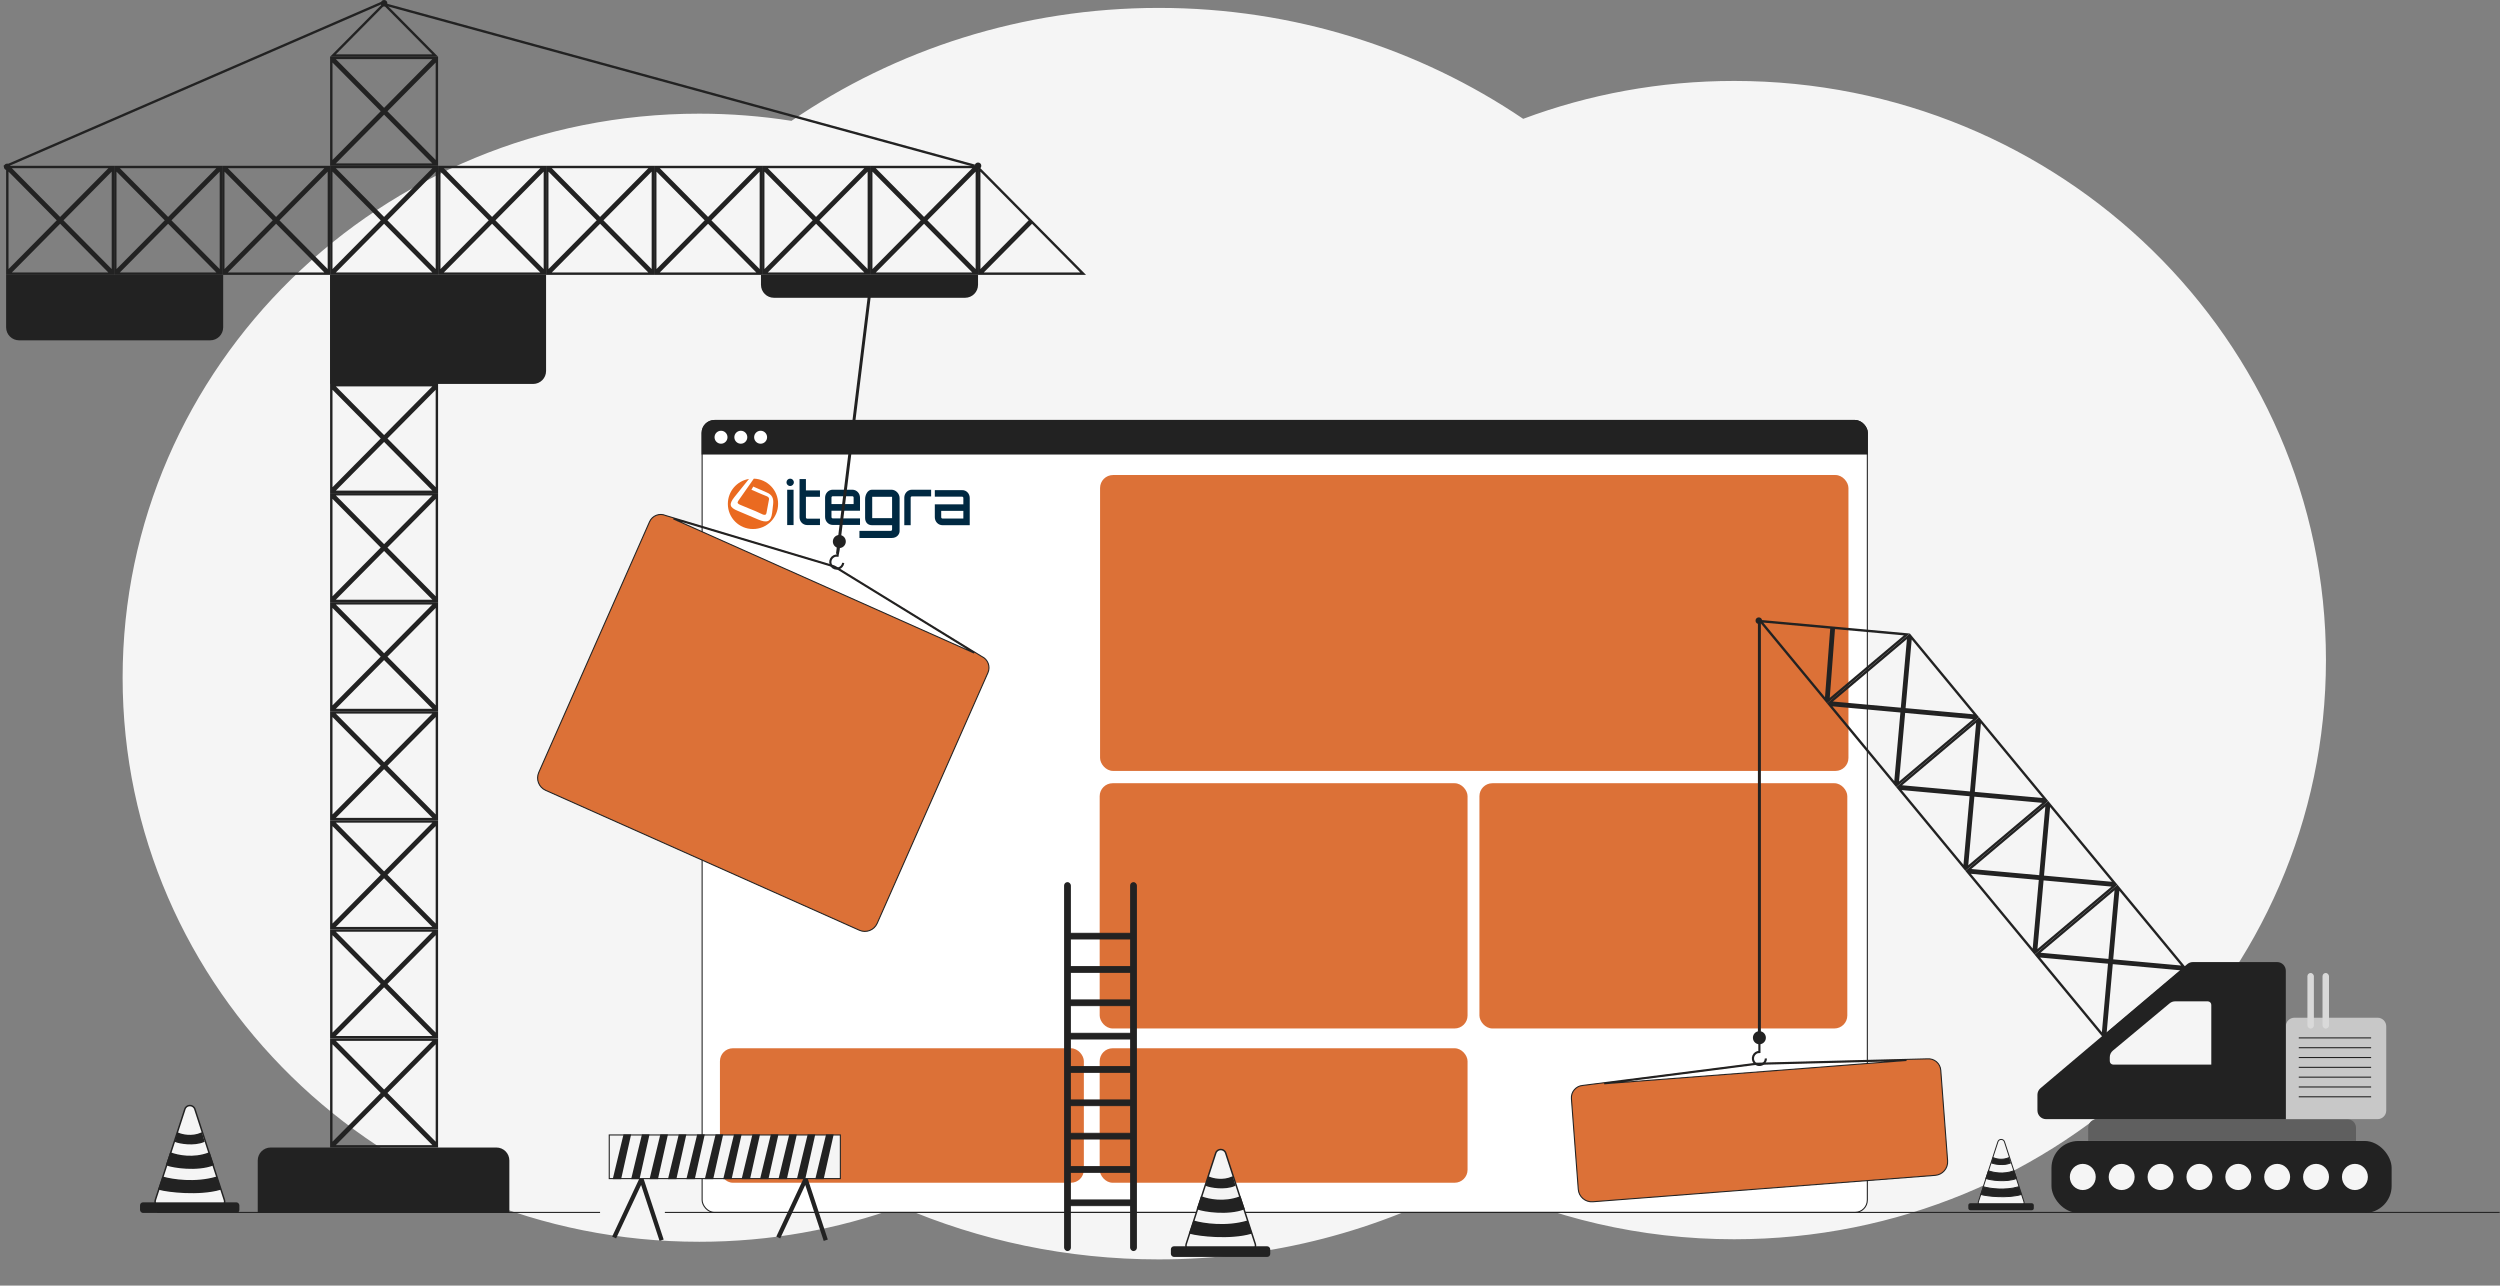
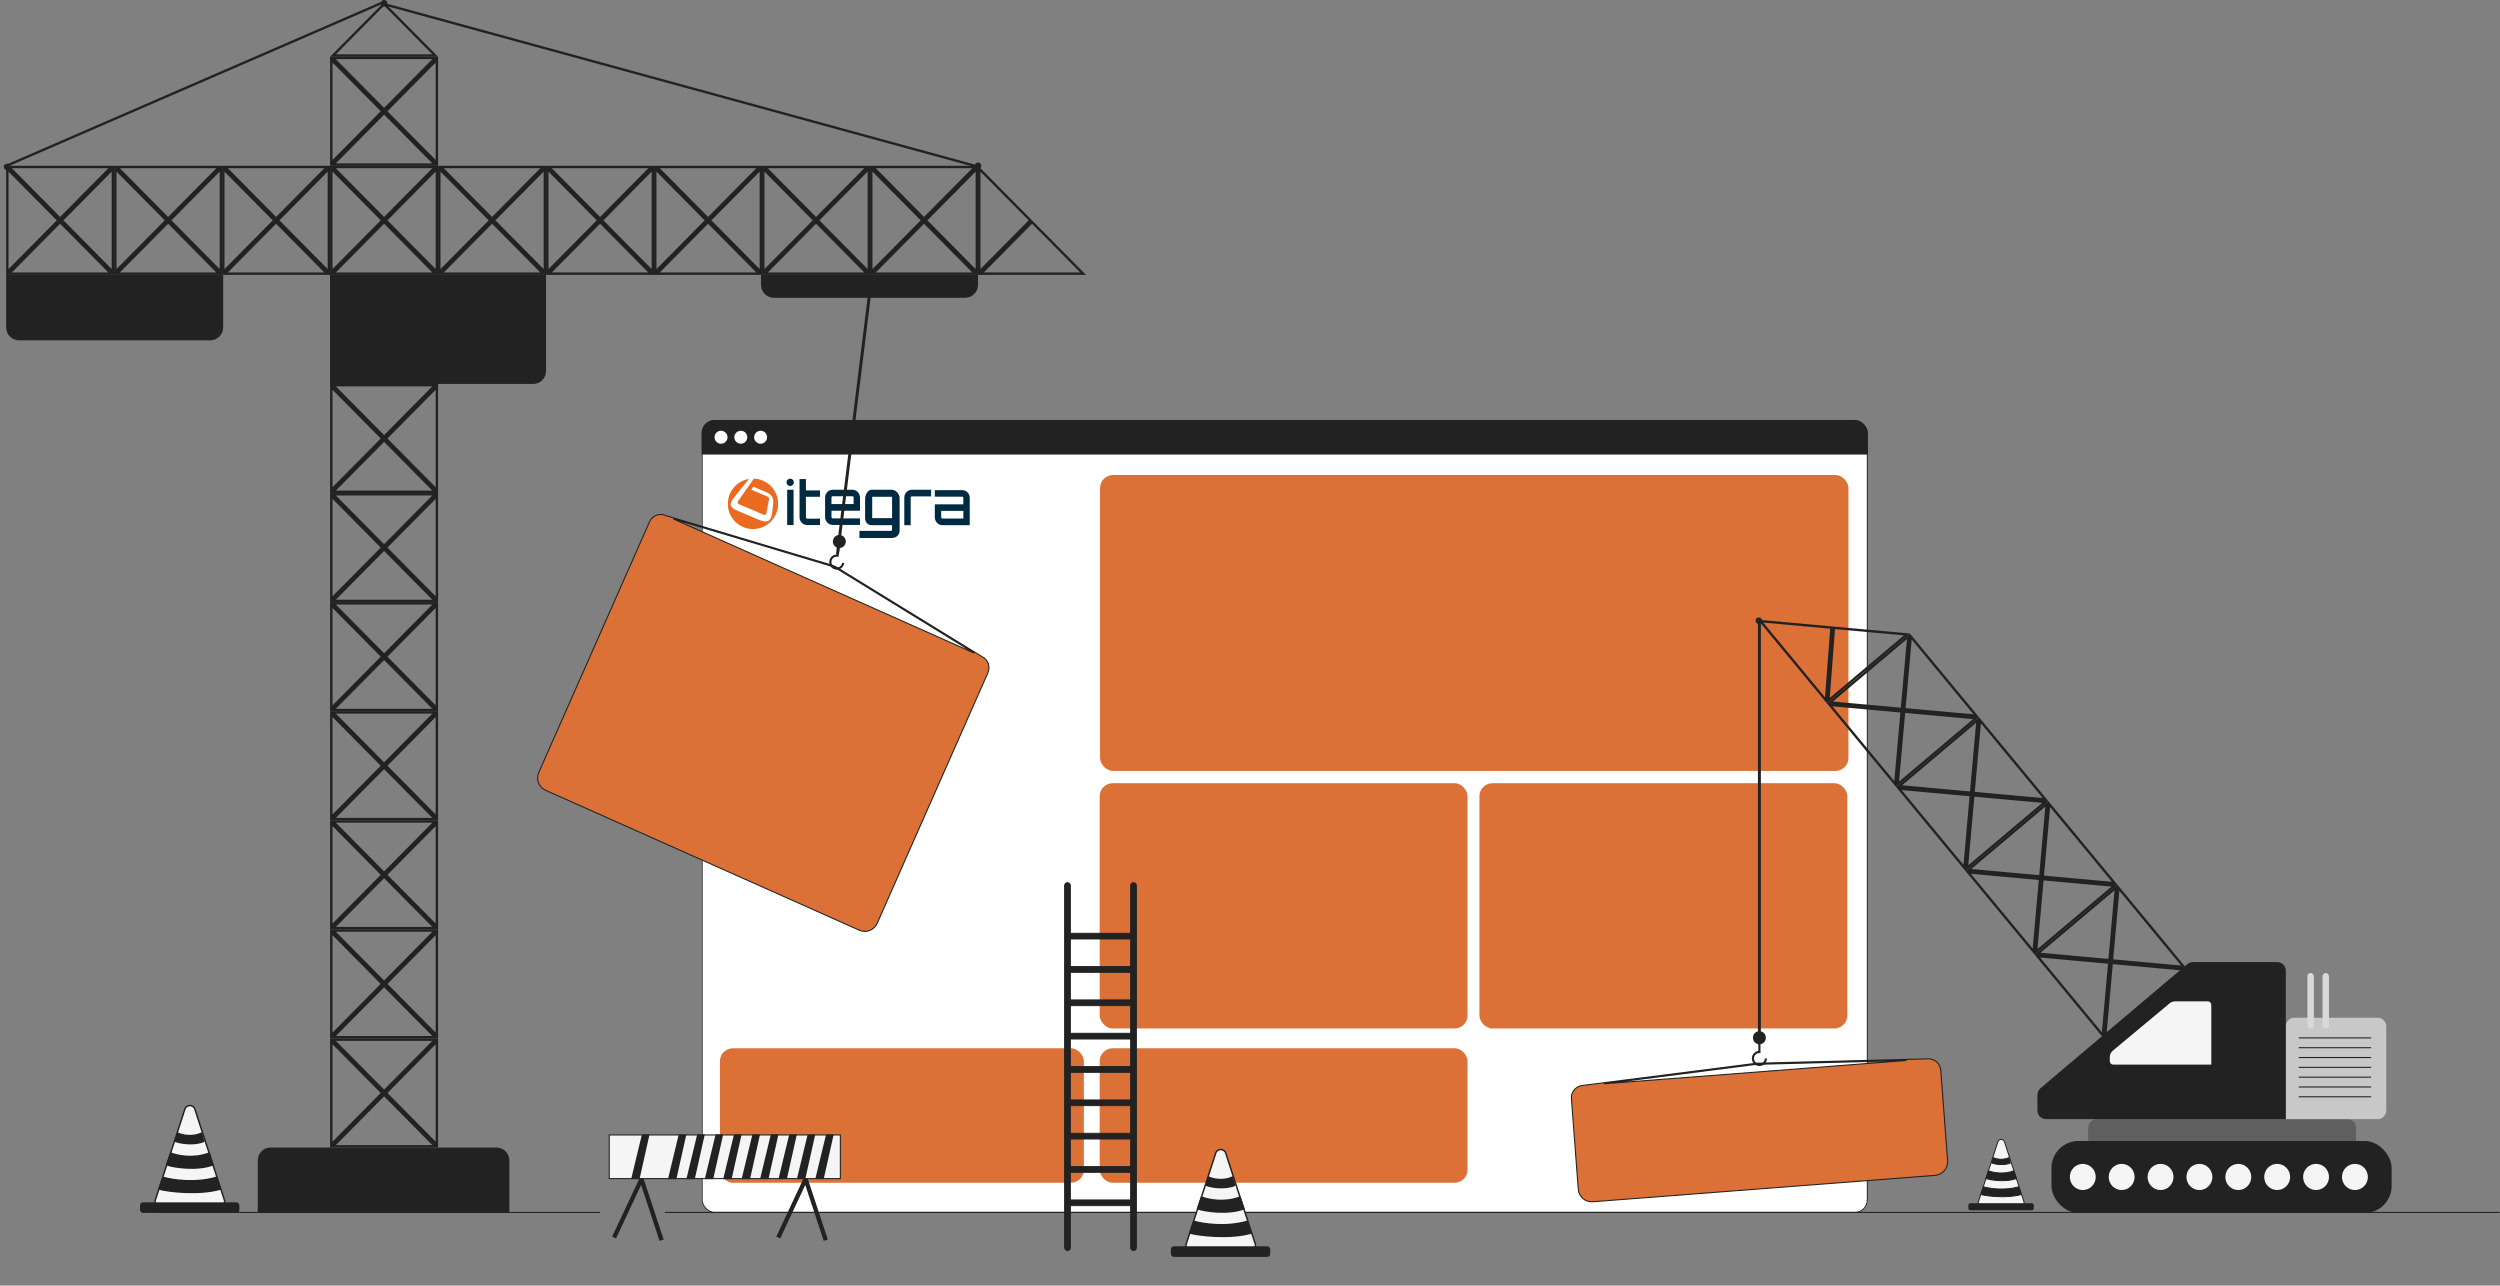
<svg xmlns="http://www.w3.org/2000/svg" width="632" height="325" viewBox="0 0 632 325" fill="none">
  <rect x="0" y="0" width="632" height="325" fill="#808080" stroke="none" />
-   <path fill-rule="evenodd" clip-rule="evenodd" d="M372.189 298.195C348.763 311.047 321.733 318.376 292.949 318.376C269.714 318.376 247.621 313.6 227.644 304.998C211.806 310.767 194.667 313.92 176.775 313.92C96.266 313.92 31 250.079 31 171.328C31 92.577 96.266 28.736 176.775 28.736C184.71 28.736 192.496 29.356 200.087 30.549C226.382 12.558 258.403 2 292.949 2C327.169 2 358.911 12.36 385.065 30.042C401.634 23.851 419.615 20.461 438.406 20.461C521.024 20.461 588 86.011 588 166.872C588 247.733 521.024 313.283 438.406 313.283C414.63 313.283 392.15 307.855 372.189 298.195Z" fill="#F5F5F5" />
  <path d="M1 42.19L96.278 0.827L246.428 41.914" stroke="#222222" stroke-width="0.608" />
  <g clip-path="url(#clip0_696_1825)">
    <rect x="177.359" y="106.165" width="294.841" height="200.472" rx="3.276" fill="white" />
    <rect width="294.841" height="8.736" transform="translate(177.359 106.165)" fill="#222222" />
    <circle cx="182.273" cy="110.533" r="1.638" fill="white" />
    <circle cx="187.278" cy="110.533" r="1.638" fill="white" />
    <circle cx="192.283" cy="110.533" r="1.638" fill="white" />
    <rect x="278.096" y="120.088" width="189.19" height="74.802" rx="3.276" fill="#DC7137" />
    <rect x="374" y="198" width="93" height="62" rx="3.276" fill="#DC7137" />
    <rect x="278" y="265" width="93" height="34" rx="3.276" fill="#DC7137" />
    <rect x="278" y="198" width="93" height="62" rx="3.276" fill="#DC7137" />
    <rect x="182" y="265" width="92" height="34" rx="3.276" fill="#DC7137" />
    <path d="M200.615 123.799H199V132.735H200.615V123.799Z" fill="#002942" />
    <path d="M203.737 125.629V130.797C203.737 130.976 203.88 131.12 204.06 131.12H207.29V132.735H204.06C202.983 132.735 202.122 131.873 202.122 130.761V125.952V121.108H203.737V123.978H207.29V125.593H203.737V125.629Z" fill="#002942" />
    <path d="M217.409 125.809V129.11H210.196V130.725C210.196 130.904 210.34 131.048 210.519 131.048H217.409V132.699H210.519C209.443 132.699 208.582 131.802 208.582 130.689V125.809C208.582 124.696 209.443 123.799 210.519 123.799H215.472C216.548 123.799 217.409 124.696 217.409 125.809ZM215.794 127.423V125.773C215.794 125.593 215.651 125.45 215.472 125.45H210.519C210.34 125.45 210.196 125.593 210.196 125.773V127.423H215.794Z" fill="#002942" />
    <path d="M225.376 123.799H220.424C219.347 123.799 218.701 125.091 218.701 126.168V130.94C218.701 132.017 219.347 132.77 220.424 132.77H225.519V133.811C225.519 134.134 225.34 134.206 225.053 134.206H217.266V136H225.447C226.775 136 227.421 134.995 227.421 134.278V125.916C227.421 124.804 226.452 123.799 225.376 123.799ZM225.519 130.976H220.495V125.593H225.519V130.976Z" fill="#002942" />
    <path d="M235.388 123.799V125.486H230.543C230.364 125.486 230.22 125.629 230.22 125.809V132.77H228.605V130.725V125.809C228.605 124.696 229.467 123.799 230.543 123.799H235.388Z" fill="#002942" />
    <path d="M245.149 125.88V132.77H238.259C237.182 132.77 236.321 131.873 236.321 130.761V127.495H243.534V125.88C243.534 125.701 243.39 125.558 243.211 125.558H236.321V123.907H243.211C244.287 123.871 245.149 124.768 245.149 125.88ZM243.534 129.146H237.936V130.761C237.936 130.94 238.079 131.084 238.259 131.084H243.534V129.146Z" fill="#002942" />
    <path d="M199.754 122.866C200.269 122.866 200.687 122.448 200.687 121.933C200.687 121.418 200.269 121 199.754 121C199.238 121 198.821 121.418 198.821 121.933C198.821 122.448 199.238 122.866 199.754 122.866Z" fill="#002942" />
    <path d="M190.567 121L186.62 126.634C186.297 127.136 186.512 127.352 187.086 127.603L189.419 128.572L190.998 129.218L192.792 130.043C193.223 130.223 193.653 130.258 193.761 129.684L194.407 126.239C194.479 125.845 194.191 125.593 193.833 125.45L192.433 124.876L189.957 123.799L190.423 123.01L193.725 124.445C195.16 125.019 195.627 125.916 195.447 127.459L195.196 129.648C194.909 132.017 193.797 132.232 191.679 131.335L186.512 129.146C184.395 128.285 184.215 127.495 185.651 125.665L189.347 121.072C186.297 121.574 184 124.194 184 127.388C184 130.904 186.835 133.739 190.352 133.739C193.868 133.739 196.703 130.904 196.703 127.388C196.739 123.907 193.976 121.108 190.567 121Z" fill="#EA6A20" />
  </g>
  <rect x="177.495" y="106.301" width="294.568" height="200.199" rx="3.14" stroke="#222222" stroke-width="0.273" />
  <path d="M83.751 41.175V15.078L96.669 28.127L83.751 41.175ZM84.175 41.61L97.097 28.559L110.018 41.61H84.175ZM110.443 41.175L97.524 28.127L110.443 15.078V41.175ZM110.018 14.643L97.097 27.695L84.175 14.643H110.018Z" stroke="#222222" stroke-width="0.608" />
  <path d="M84.175 14.035L97.097 0.984L110.018 14.035H84.175Z" stroke="#222222" stroke-width="0.608" />
  <path d="M83.751 68.751V42.653L96.669 55.702L83.751 68.751ZM84.175 69.186L97.097 56.134L110.018 69.186H84.175ZM110.443 68.751L97.524 55.702L110.443 42.653V68.751ZM110.018 42.218L97.097 55.27L84.175 42.218H110.018Z" stroke="#222222" stroke-width="0.608" />
  <path d="M83.583 96.733V69.821L96.904 83.277L83.583 96.733ZM83.774 96.928L97.097 83.471L110.419 96.928H83.774ZM110.61 96.733L97.289 83.277L110.61 69.821V96.733ZM110.419 69.626L97.097 83.083L83.774 69.626H110.419Z" stroke="#222222" stroke-width="0.273" />
  <path d="M193.376 42.218L219.219 42.218L206.297 55.27L193.376 42.218ZM192.951 42.653L205.869 55.702L192.951 68.751L192.951 42.653ZM193.376 69.186L206.297 56.134L219.219 69.186L193.376 69.186ZM219.643 68.751L206.725 55.702L219.643 42.653L219.643 68.751Z" stroke="#222222" stroke-width="0.608" />
  <path d="M220.676 42.218L246.519 42.218L233.597 55.27L220.676 42.218ZM220.251 42.653L233.17 55.702L220.251 68.751L220.251 42.653ZM220.676 69.186L233.597 56.134L246.519 69.186L220.676 69.186ZM246.943 68.751L234.025 55.702L246.943 42.653L246.943 68.751Z" stroke="#222222" stroke-width="0.608" />
  <path d="M247.551 42.653L260.47 55.702L247.551 68.751L247.551 42.653ZM247.976 69.186L260.897 56.134L273.819 69.186L247.976 69.186Z" stroke="#222222" stroke-width="0.608" />
  <path d="M56.875 42.218L82.718 42.218L69.796 55.27L56.875 42.218ZM56.45 42.653L69.369 55.702L56.45 68.751L56.45 42.653ZM56.875 69.186L69.796 56.134L82.718 69.186L56.875 69.186ZM83.143 68.751L70.224 55.702L83.143 42.653L83.143 68.751Z" stroke="#222222" stroke-width="0.608" />
  <path d="M83.751 123.901V97.804L96.669 110.852L83.751 123.901ZM84.175 124.336L97.097 111.284L110.018 124.336H84.175ZM110.443 123.901L97.524 110.852L110.443 97.804V123.901ZM110.018 97.369L97.097 110.42L84.175 97.369H110.018Z" stroke="#222222" stroke-width="0.608" />
  <path d="M166.075 42.218L191.918 42.218L178.997 55.27L166.075 42.218ZM165.651 42.653L178.569 55.702L165.651 68.751L165.651 42.653ZM166.075 69.186L178.997 56.134L191.918 69.186L166.075 69.186ZM192.343 68.751L179.425 55.702L192.343 42.653L192.343 68.751Z" stroke="#222222" stroke-width="0.608" />
  <path d="M29.575 42.218L55.418 42.218L42.496 55.27L29.575 42.218ZM29.15 42.653L42.069 55.702L29.15 68.751L29.15 42.653ZM29.575 69.186L42.496 56.134L55.418 69.186L29.575 69.186ZM55.842 68.751L42.924 55.702L55.842 42.653L55.842 68.751Z" stroke="#222222" stroke-width="0.608" />
  <path d="M83.751 151.476V125.379L96.669 138.427L83.751 151.476ZM84.175 151.911L97.097 138.859L110.018 151.911H84.175ZM110.443 151.476L97.524 138.427L110.443 125.379V151.476ZM110.018 124.944L97.097 137.996L84.175 124.944H110.018Z" stroke="#222222" stroke-width="0.608" />
  <path d="M138.775 42.218L164.618 42.218L151.697 55.27L138.775 42.218ZM138.351 42.653L151.269 55.702L138.351 68.751L138.351 42.653ZM138.775 69.186L151.697 56.134L164.618 69.186L138.775 69.186ZM165.043 68.751L152.125 55.702L165.043 42.653L165.043 68.751Z" stroke="#222222" stroke-width="0.608" />
  <path d="M2.275 42.218L28.118 42.218L15.196 55.27L2.275 42.218ZM1.85 42.653L14.768 55.702L1.85 68.751L1.85 42.653ZM2.275 69.186L15.196 56.134L28.118 69.186L2.275 69.186ZM28.542 68.751L15.624 55.702L28.542 42.653L28.542 68.751Z" stroke="#222222" stroke-width="0.608" />
  <path d="M83.751 179.051V152.954L96.669 166.003L83.751 179.051ZM84.175 179.486L97.097 166.435L110.018 179.486H84.175ZM110.443 179.051L97.524 166.003L110.443 152.954V179.051ZM110.018 152.519L97.097 165.571L84.175 152.519H110.018Z" stroke="#222222" stroke-width="0.608" />
  <path d="M111.475 42.218L137.318 42.218L124.397 55.27L111.475 42.218ZM111.051 42.653L123.969 55.702L111.051 68.751L111.051 42.653ZM111.475 69.186L124.397 56.134L137.318 69.186L111.475 69.186ZM137.743 68.751L124.824 55.702L137.743 42.653L137.743 68.751Z" stroke="#222222" stroke-width="0.608" />
  <path d="M83.751 206.626V180.529L96.669 193.578L83.751 206.626ZM84.175 207.062L97.097 194.01L110.018 207.062H84.175ZM110.443 206.627L97.524 193.578L110.443 180.529V206.627ZM110.018 180.094L97.097 193.146L84.175 180.094H110.018Z" stroke="#222222" stroke-width="0.608" />
  <path d="M83.751 234.202V208.104L96.669 221.153L83.751 234.202ZM84.175 234.637L97.097 221.585L110.018 234.637H84.175ZM110.443 234.202L97.524 221.153L110.443 208.104V234.202ZM110.018 207.669L97.097 220.721L84.175 207.669H110.018Z" stroke="#222222" stroke-width="0.608" />
  <path d="M83.751 261.777V235.68L96.669 248.728L83.751 261.777ZM84.175 262.212L97.097 249.16L110.018 262.212H84.175ZM110.443 261.777L97.524 248.728L110.443 235.68V261.777ZM110.018 235.245L97.097 248.296L84.175 235.245H110.018Z" stroke="#222222" stroke-width="0.608" />
  <path d="M83.751 289.352V263.255L96.669 276.303L83.751 289.352ZM84.175 289.787L97.097 276.735L110.018 289.787H84.175ZM110.443 289.352L97.524 276.303L110.443 263.255V289.352ZM110.018 262.82L97.097 275.871L84.175 262.82H110.018Z" stroke="#222222" stroke-width="0.608" />
  <ellipse cx="97.097" cy="0.827" rx="0.819" ry="0.827" fill="#222222" />
  <ellipse cx="247.247" cy="41.914" rx="0.819" ry="0.827" fill="#222222" />
  <ellipse cx="1.819" cy="42.19" rx="0.819" ry="0.827" fill="#222222" />
  <path d="M1.546 69.49H56.419V82.759C56.419 84.568 54.953 86.035 53.143 86.035H4.822C3.013 86.035 1.546 84.568 1.546 82.759V69.49Z" fill="#222222" />
  <path d="M192.374 69.49H247.247V72.004C247.247 73.814 245.781 75.28 243.971 75.28H195.65C193.841 75.28 192.374 73.814 192.374 72.004V69.49Z" fill="#222222" />
  <path d="M83.447 69.49H138.047V93.789C138.047 95.598 136.58 97.065 134.771 97.065H83.447V69.49Z" fill="#222222" />
  <path d="M65.155 293.367C65.155 291.558 66.622 290.091 68.431 290.091H125.489C127.298 290.091 128.765 291.558 128.765 293.367V306.636H65.155V293.367Z" fill="#222222" />
  <line x1="39.766" y1="306.5" x2="151.697" y2="306.5" stroke="#222222" stroke-width="0.273" />
  <line x1="168.077" y1="306.5" x2="631.906" y2="306.5" stroke="#222222" stroke-width="0.273" />
  <rect x="269" y="223" width="1.725" height="93.268" rx="0.863" fill="#222222" />
  <rect x="286.511" y="235.917" width="1.47" height="16.472" rx="0.735" transform="rotate(90 286.511 235.917)" fill="#222222" stroke="#222222" stroke-width="0.216" />
  <rect x="286.511" y="244.345" width="1.47" height="16.472" rx="0.735" transform="rotate(90 286.511 244.345)" fill="#222222" stroke="#222222" stroke-width="0.216" />
  <rect x="286.511" y="252.773" width="1.47" height="16.472" rx="0.735" transform="rotate(90 286.511 252.773)" fill="#222222" stroke="#222222" stroke-width="0.216" />
  <rect x="286.511" y="261.2" width="1.47" height="16.472" rx="0.735" transform="rotate(90 286.511 261.2)" fill="#222222" stroke="#222222" stroke-width="0.216" />
  <rect x="286.511" y="269.628" width="1.47" height="16.472" rx="0.735" transform="rotate(90 286.511 269.628)" fill="#222222" stroke="#222222" stroke-width="0.216" />
  <rect x="286.511" y="278.056" width="1.47" height="16.472" rx="0.735" transform="rotate(90 286.511 278.056)" fill="#222222" stroke="#222222" stroke-width="0.216" />
  <rect x="286.511" y="286.484" width="1.47" height="16.472" rx="0.735" transform="rotate(90 286.511 286.484)" fill="#222222" stroke="#222222" stroke-width="0.216" />
  <rect x="286.511" y="294.912" width="1.47" height="16.472" rx="0.735" transform="rotate(90 286.511 294.912)" fill="#222222" stroke="#222222" stroke-width="0.216" />
  <rect x="286.511" y="303.34" width="1.47" height="16.472" rx="0.735" transform="rotate(90 286.511 303.34)" fill="#222222" stroke="#222222" stroke-width="0.216" />
  <rect x="285.688" y="223" width="1.725" height="93.268" rx="0.863" fill="#222222" />
  <path d="M49.267 280.399L56.729 303.357C57.008 304.218 56.367 305.101 55.462 305.101H40.538C39.633 305.101 38.992 304.218 39.271 303.357L46.733 280.399C47.132 279.172 48.868 279.172 49.267 280.399Z" fill="#F5F5F5" stroke="#222222" stroke-width="0.381" />
  <path d="M44.364 288.532L44.949 286.493C46.119 286.98 48.495 287.537 50.931 286.494L51.517 288.535C50.288 289.061 48.76 289.174 47.385 289.091C46.078 289.011 44.939 288.756 44.364 288.532Z" fill="#222222" stroke="#222222" stroke-width="0.381" />
  <path d="M42.15 294.462L43.136 291.51C44.955 292.191 48.871 293.033 52.864 291.511L53.851 294.464C51.845 295.221 49.341 295.381 47.104 295.265C44.945 295.152 43.064 294.783 42.15 294.462Z" fill="#222222" stroke="#222222" stroke-width="0.381" />
  <path d="M40.21 300.598L41.227 297.645C43.609 298.328 49.387 299.201 54.686 297.646L55.703 300.6C53.047 301.37 49.73 301.532 46.775 301.415C43.91 301.301 41.41 300.925 40.21 300.598Z" fill="#222222" stroke="#222222" stroke-width="0.381" />
  <rect x="35.398" y="303.946" width="25.116" height="2.691" rx="0.761" fill="#222222" />
  <path d="M309.868 291.513L317.33 314.471C317.61 315.332 316.969 316.215 316.064 316.215H301.14C300.235 316.215 299.593 315.332 299.873 314.471L307.335 291.513C307.734 290.286 309.47 290.286 309.868 291.513Z" fill="#F5F5F5" stroke="#222222" stroke-width="0.381" />
  <path d="M304.965 299.646L305.551 297.607C306.721 298.094 309.096 298.652 311.533 297.608L312.119 299.649C310.89 300.175 309.362 300.288 307.987 300.205C306.679 300.126 305.541 299.87 304.965 299.646Z" fill="#222222" stroke="#222222" stroke-width="0.381" />
  <path d="M302.752 305.576L303.737 302.625C305.556 303.305 309.473 304.147 313.466 302.625L314.453 305.578C312.446 306.335 309.943 306.496 307.706 306.379C305.547 306.266 303.666 305.897 302.752 305.576Z" fill="#222222" stroke="#222222" stroke-width="0.381" />
  <path d="M300.812 311.713L301.829 308.759C304.211 309.442 309.988 310.316 315.287 308.76L316.305 311.714C313.648 312.484 310.331 312.646 307.377 312.529C304.511 312.415 302.011 312.039 300.812 311.713Z" fill="#222222" stroke="#222222" stroke-width="0.381" />
  <rect x="296" y="315.06" width="25.116" height="2.691" rx="0.761" fill="#222222" />
  <path d="M506.732 288.654L511.652 303.789C511.836 304.356 511.413 304.939 510.817 304.939H500.978C500.381 304.939 499.959 304.356 500.143 303.789L505.062 288.654C505.325 287.845 506.469 287.845 506.732 288.654Z" fill="#F5F5F5" stroke="#222222" stroke-width="0.251" />
  <path d="M503.5 294.016L503.886 292.671C504.657 292.993 506.223 293.36 507.829 292.672L508.216 294.018C507.406 294.364 506.398 294.439 505.492 294.384C504.63 294.332 503.879 294.163 503.5 294.016Z" fill="#222222" stroke="#222222" stroke-width="0.251" />
  <path d="M502.041 297.925L502.69 295.979C503.89 296.428 506.471 296.983 509.104 295.98L509.754 297.927C508.432 298.425 506.782 298.531 505.307 298.454C503.883 298.38 502.643 298.137 502.041 297.925Z" fill="#222222" stroke="#222222" stroke-width="0.251" />
  <path d="M500.762 301.97L501.432 300.023C503.003 300.474 506.812 301.049 510.305 300.024L510.976 301.971C509.224 302.479 507.038 302.586 505.09 302.508C503.201 302.433 501.553 302.186 500.762 301.97Z" fill="#222222" stroke="#222222" stroke-width="0.251" />
  <rect x="497.59" y="304.177" width="16.558" height="1.774" rx="0.502" fill="#222222" />
  <rect x="587.134" y="245.971" width="1.638" height="14.063" rx="0.819" fill="#D9D9D9" />
  <rect x="583.312" y="245.971" width="1.638" height="14.063" rx="0.819" fill="#D9D9D9" />
  <rect x="518.611" y="288.437" width="85.995" height="18.2" rx="6.825" fill="#222222" />
  <path d="M527.893 285.105C527.893 283.899 528.87 282.921 530.077 282.921H593.413C594.619 282.921 595.597 283.899 595.597 285.105V288.436H527.893V285.105Z" fill="#5F5F5F" />
  <path opacity="0.8" d="M577.852 259.461C577.852 258.254 578.83 257.277 580.036 257.277H601.057C602.263 257.277 603.241 258.254 603.241 259.461V280.738C603.241 281.944 602.263 282.922 601.057 282.922H577.852V259.461Z" fill="#D9D9D9" />
  <ellipse cx="526.527" cy="297.536" rx="3.276" ry="3.309" fill="#F5F5F5" />
  <ellipse cx="536.356" cy="297.536" rx="3.276" ry="3.309" fill="#F5F5F5" />
  <ellipse cx="546.184" cy="297.536" rx="3.276" ry="3.309" fill="#F5F5F5" />
  <ellipse cx="556.012" cy="297.536" rx="3.276" ry="3.309" fill="#F5F5F5" />
  <ellipse cx="565.84" cy="297.536" rx="3.276" ry="3.309" fill="#F5F5F5" />
  <ellipse cx="575.668" cy="297.536" rx="3.276" ry="3.309" fill="#F5F5F5" />
  <ellipse cx="585.496" cy="297.536" rx="3.276" ry="3.309" fill="#F5F5F5" />
  <ellipse cx="595.324" cy="297.536" rx="3.276" ry="3.309" fill="#F5F5F5" />
  <ellipse cx="444.627" cy="156.903" rx="0.819" ry="0.827" fill="#222222" />
  <path d="M461.605 177.046L445.055 157.021L463.003 158.653L461.605 177.046ZM463.606 158.708L482.053 160.386L462.206 177.121L463.606 158.708Z" stroke="#222222" stroke-width="0.608" />
  <path d="M479.108 198.226L462.549 178.189L480.747 179.845L479.108 198.226ZM479.711 198.281L481.349 179.9L499.548 181.555L479.711 198.281ZM499.601 180.946L481.404 179.291L483.042 160.91L499.601 180.946ZM482.44 160.855L480.801 179.236L462.603 177.581L482.44 160.855Z" stroke="#222222" stroke-width="0.608" />
  <path d="M496.603 219.394L480.044 199.358L498.242 201.013L496.603 219.394ZM497.206 219.45L498.844 201.068L517.043 202.724L497.206 219.45ZM517.096 202.115L498.899 200.46L500.537 182.079L517.096 202.115ZM499.935 182.023L498.296 200.405L480.098 198.75L499.935 182.023Z" stroke="#222222" stroke-width="0.608" />
  <path d="M514.098 240.563L497.539 220.527L515.737 222.182L514.098 240.563ZM514.701 240.619L516.339 222.237L534.538 223.893L514.701 240.619ZM534.591 223.284L516.394 221.629L518.032 203.248L534.591 223.284ZM517.43 203.192L515.791 221.574L497.593 219.919L517.43 203.192Z" stroke="#222222" stroke-width="0.608" />
  <path d="M531.593 261.732L515.034 241.696L533.232 243.351L531.593 261.732ZM532.196 261.788L533.834 243.406L552.033 245.061L532.196 261.788ZM552.086 244.453L533.889 242.798L535.527 224.417L552.086 244.453ZM534.925 224.361L533.286 242.743L515.088 241.088L534.925 224.361Z" stroke="#222222" stroke-width="0.608" />
  <path d="M552.944 243.729C553.338 243.396 553.838 243.213 554.354 243.213H575.668C576.874 243.213 577.852 244.201 577.852 245.419V282.921H517.246C516.039 282.921 515.062 281.934 515.062 280.715V276.765C515.062 276.123 515.345 275.512 515.836 275.098L552.944 243.729Z" fill="#222222" />
  <path d="M548.477 253.646C548.87 253.319 549.364 253.14 549.875 253.14H558.122C558.615 253.14 559.015 253.538 559.015 254.029V269.134H534.245C533.752 269.134 533.353 268.736 533.353 268.245V267.269C533.353 266.621 533.641 266.006 534.139 265.591L548.477 253.646Z" fill="#F5F5F5" />
  <line x1="581.128" y1="262.379" x2="599.419" y2="262.379" stroke="#222222" stroke-width="0.273" />
  <line x1="581.128" y1="264.861" x2="599.419" y2="264.861" stroke="#222222" stroke-width="0.273" />
  <line x1="581.128" y1="267.343" x2="599.419" y2="267.343" stroke="#222222" stroke-width="0.273" />
  <line x1="581.128" y1="269.825" x2="599.419" y2="269.825" stroke="#222222" stroke-width="0.273" />
  <line x1="581.128" y1="272.306" x2="599.419" y2="272.306" stroke="#222222" stroke-width="0.273" />
  <line x1="581.128" y1="274.788" x2="599.419" y2="274.788" stroke="#222222" stroke-width="0.273" />
  <line x1="581.128" y1="277.27" x2="599.419" y2="277.27" stroke="#222222" stroke-width="0.273" />
  <path d="M155.246 312.841L162.162 298.088L167.258 313.53" stroke="#222222" stroke-width="1.092" stroke-linejoin="round" />
  <path d="M196.742 312.841L203.658 298.088L208.754 313.53" stroke="#222222" stroke-width="1.092" stroke-linejoin="round" />
  <rect x="154.017" y="286.918" width="58.422" height="11.033" fill="#F5F5F5" stroke="#222222" stroke-width="0.273" />
-   <path d="M157.625 286.782L154.893 298.088H157.018L159.548 286.782H157.625Z" fill="#222222" />
  <path d="M162.28 286.782L159.548 298.088H161.673L164.203 286.782H162.28Z" fill="#222222" />
-   <path d="M166.935 286.782L164.203 298.088H166.328L168.858 286.782H166.935Z" fill="#222222" />
  <path d="M171.591 286.782L168.858 298.088H170.984L173.514 286.782H171.591Z" fill="#222222" />
  <path d="M176.246 286.782L173.513 298.088H175.638L178.168 286.782H176.246Z" fill="#222222" />
  <path d="M180.901 286.782L178.168 298.088H180.294L182.824 286.782H180.901Z" fill="#222222" />
  <path d="M185.556 286.782L182.824 298.088H184.949L187.479 286.782H185.556Z" fill="#222222" />
  <path d="M190.211 286.782L187.479 298.088H189.604L192.134 286.782H190.211Z" fill="#222222" />
  <path d="M194.866 286.782L192.134 298.088H194.259L196.789 286.782H194.866Z" fill="#222222" />
  <path d="M199.521 286.782L196.789 298.088H198.914L201.444 286.782H199.521Z" fill="#222222" />
  <path d="M204.177 286.782L201.444 298.088H203.569L206.099 286.782H204.177Z" fill="#222222" />
  <path d="M208.832 286.782L206.099 298.088H208.225L210.755 286.782H208.832Z" fill="#222222" />
  <path d="M248.165 165.945L211.355 143.315C211.102 143.16 210.83 143.038 210.545 142.953L168.287 130.324C166.724 129.632 164.898 130.337 164.207 131.902L136.2 195.281C135.438 197.005 136.216 199.025 137.937 199.793L217.25 235.162C218.971 235.929 220.984 235.154 221.746 233.43L249.746 170.068C250.441 168.494 249.734 166.65 248.165 165.945ZM211.213 143.548L246.267 165.099L170.225 131.188L210.468 143.215C210.729 143.293 210.98 143.405 211.213 143.548Z" fill="#DC7137" stroke="#222222" stroke-width="0.273" />
  <ellipse cx="212.183" cy="136.895" rx="1.638" ry="1.655" transform="rotate(7.032 212.183 136.895)" fill="#222222" />
  <path d="M213.167 142.296C213.127 142.621 212.993 142.926 212.781 143.174C212.569 143.422 212.289 143.601 211.976 143.689C211.664 143.777 211.333 143.769 211.026 143.667C210.718 143.564 210.448 143.372 210.249 143.115C210.05 142.857 209.931 142.545 209.908 142.219C209.884 141.893 209.957 141.566 210.117 141.282C210.277 140.997 210.517 140.766 210.807 140.619C211.096 140.471 211.422 140.414 211.744 140.453L212.014 138.264L212.082 137.716" stroke="#222222" stroke-width="0.546" />
  <path d="M219.837 74.191L211.717 140.013" stroke="#222222" stroke-width="0.75" />
  <path d="M444.004 268.79L444.004 268.789L443.99 268.791L400.111 274.402C398.404 274.535 397.126 276.026 397.255 277.734L398.989 300.664C399.131 302.544 400.769 303.95 402.649 303.805L489.211 297.127C491.09 296.982 492.498 295.341 492.356 293.461L490.624 270.549C490.494 268.832 488.997 267.546 487.28 267.677L444.004 268.79ZM481.97 268.087L405.536 273.983L444.017 269.063L481.97 268.087Z" fill="#DC7137" stroke="#222222" stroke-width="0.273" />
  <ellipse cx="444.775" cy="262.337" rx="1.638" ry="1.655" fill="#222222" />
  <path d="M446.413 267.577C446.413 267.904 446.317 268.224 446.137 268.496C445.957 268.768 445.701 268.98 445.402 269.105C445.103 269.23 444.773 269.263 444.456 269.199C444.138 269.135 443.846 268.978 443.617 268.746C443.388 268.515 443.232 268.22 443.169 267.899C443.105 267.578 443.138 267.246 443.262 266.943C443.386 266.641 443.596 266.383 443.865 266.201C444.135 266.019 444.451 265.922 444.775 265.922V263.716V263.165" stroke="#222222" stroke-width="0.546" />
  <path d="M444.775 157L444.775 262.613" stroke="#222222" stroke-width="0.75" />
  <defs>
    <clipPath id="clip0_696_1825">
      <rect x="177.359" y="106.165" width="294.841" height="200.472" rx="3.276" fill="white" />
    </clipPath>
  </defs>
</svg>